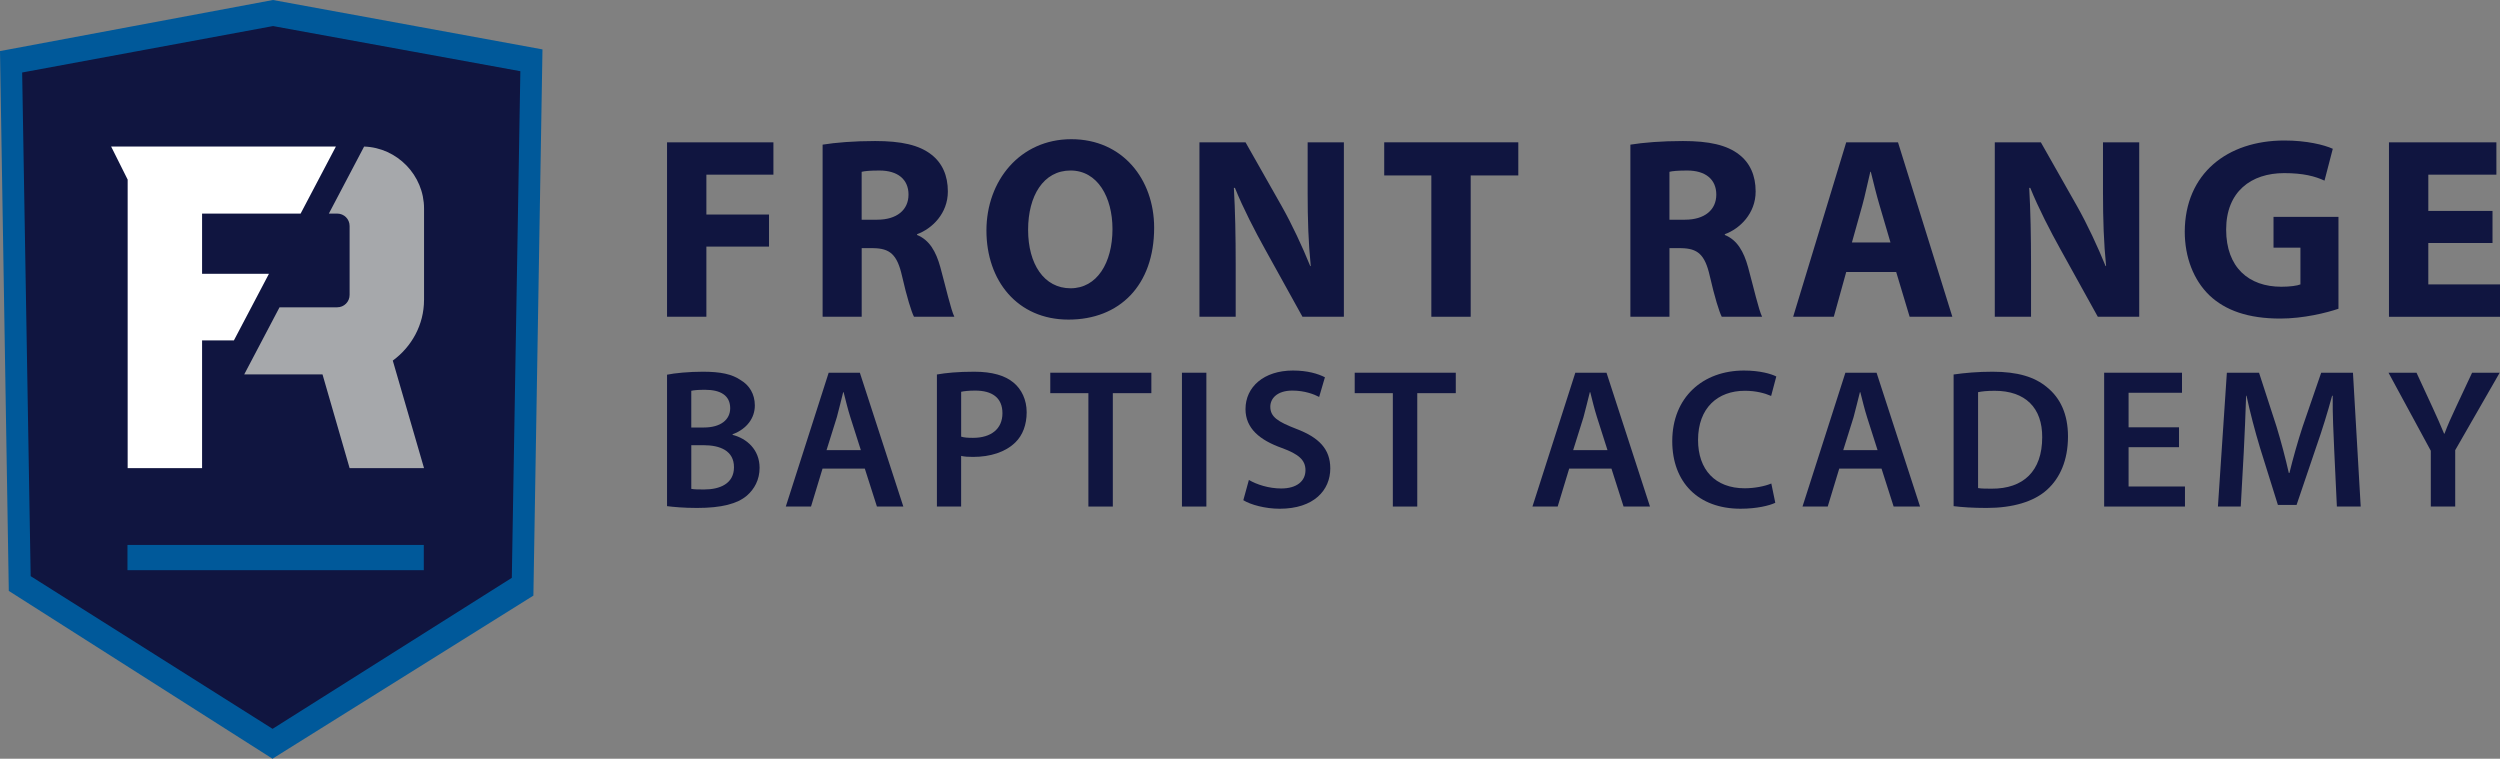
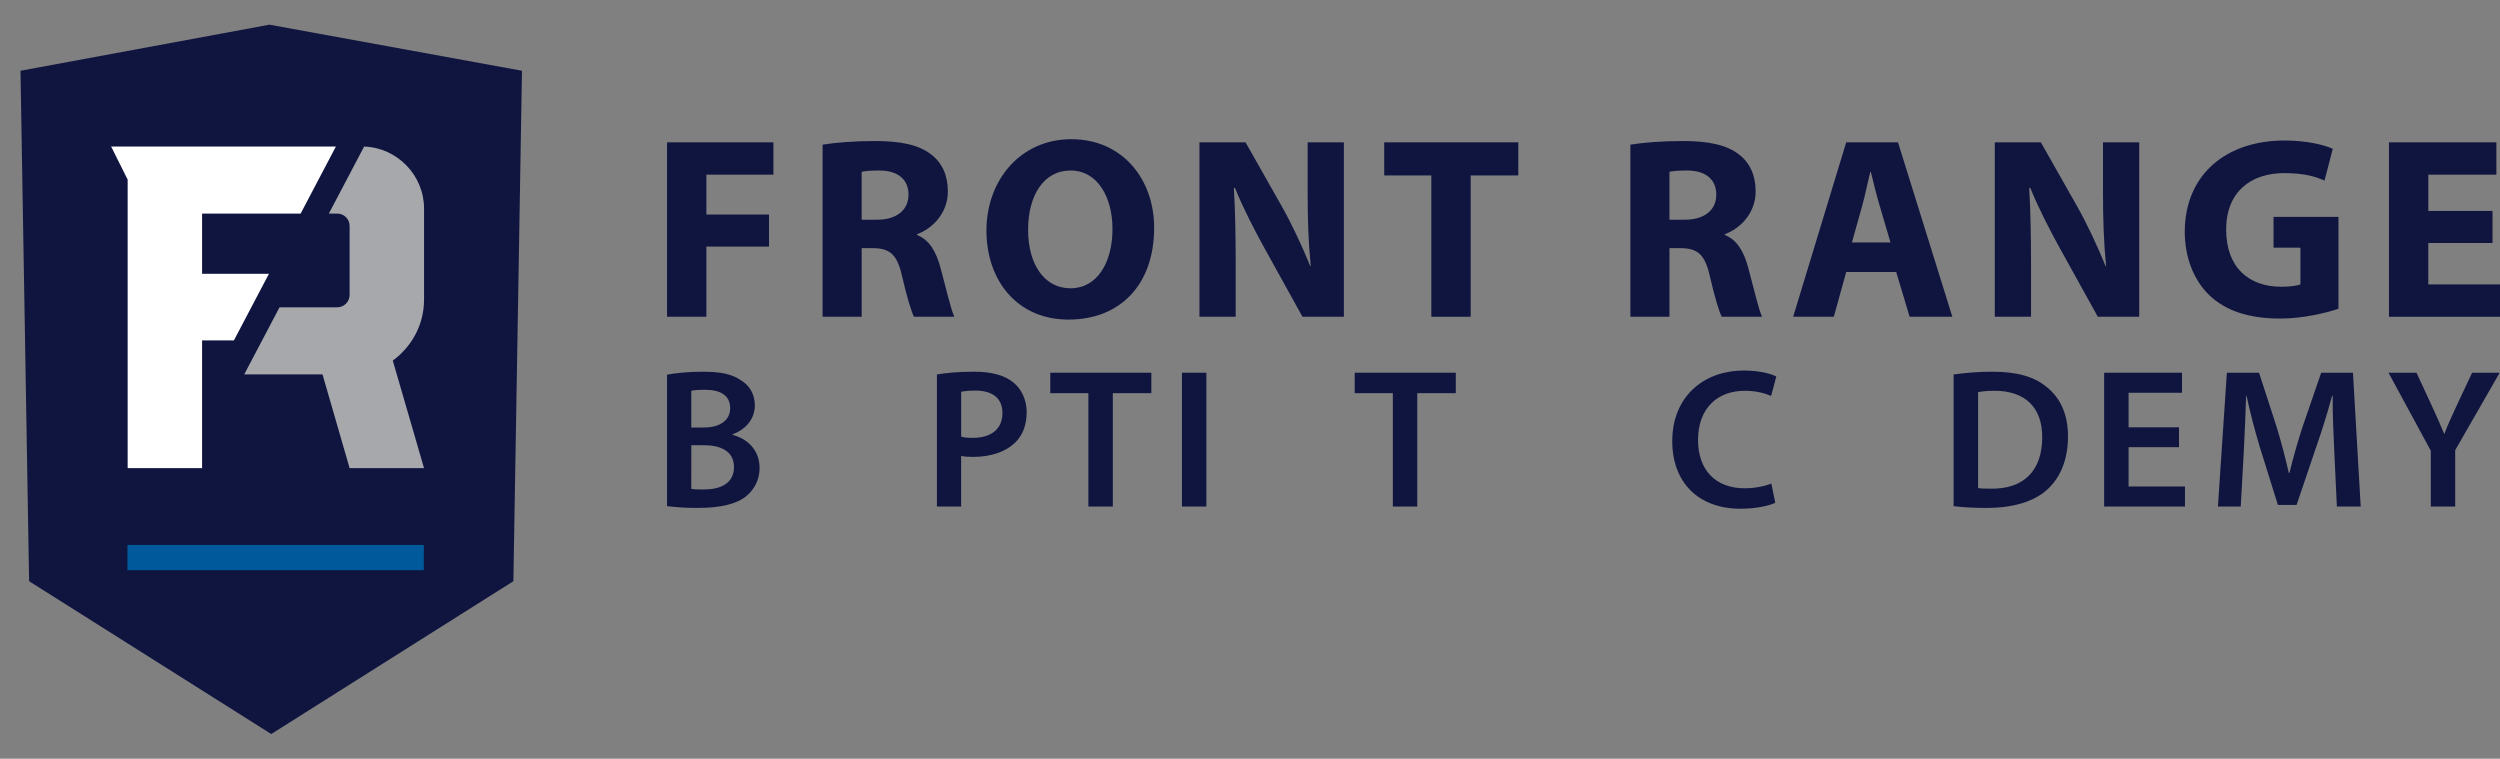
<svg xmlns="http://www.w3.org/2000/svg" id="Layer_2" data-name="Layer 2" viewBox="0 0 1378.68 418.41">
  <rect x="0" y="0" width="1378.68" height="418.41" fill="#808080" stroke="none" />
  <defs>
    <style>
      .cls-1 {
        fill: #101540;
      }

      .cls-1, .cls-2, .cls-3, .cls-4 {
        stroke-width: 0px;
      }

      .cls-2 {
        fill: #a6a8ab;
      }

      .cls-3 {
        fill: #fff;
      }

      .cls-4 {
        fill: #00599a;
      }
    </style>
  </defs>
  <g id="Layer_1-2" data-name="Layer 1">
    <g>
      <polygon class="cls-1" points="148.61 13.61 11.3 39.02 16.05 320.52 149.58 404.8 283.11 320.52 287.86 39.02 148.61 13.61" />
      <rect class="cls-4" x="70.3" y="300.52" width="163.41" height="13.92" />
-       <path class="cls-4" d="m150.54,0L0,28.17l4.85,297.7,145.42,92.54,143.88-89.95,5.01-301.22L150.54,0Zm131.71,318.66l-131.93,83.27L16.91,317.73,12.22,39.98,150.58,14.37l136.38,24.89-4.71,279.4Z" />
      <g>
        <path class="cls-2" d="m233.85,165.42v-50.42c0-18.36-14.82-33.56-33.05-34.18l-19.45,36.97h4.61c3.8,0,6.84,3.04,6.84,6.84v38c0,3.8-3.04,6.84-6.84,6.84h-31.81l-19.46,36.99h43.16l14.95,51.69h41.04l-17.23-59.29c10.39-7.6,17.23-19.76,17.23-33.44Z" />
        <polygon class="cls-3" points="148.32 150.98 111.44 150.98 111.44 117.79 156.92 117.79 165.78 117.79 185.24 80.8 177.44 80.8 61.28 80.8 70.4 99.04 70.4 258.15 111.44 258.15 111.44 187.72 128.99 187.72 148.32 150.98" />
      </g>
      <g>
        <path class="cls-1" d="m367.86,78.48h58.66v17.84h-36.97v21.98h34.54v17.7h-34.54v38.68h-21.7v-96.2Z" />
        <path class="cls-1" d="m453.64,79.77c6.99-1.14,17.27-2,28.97-2,14.27,0,24.26,2.14,31.12,7.56,5.85,4.57,8.99,11.42,8.99,20.27,0,12.13-8.71,20.55-16.98,23.55v.43c6.71,2.71,10.42,8.99,12.85,17.84,3,10.99,5.85,23.55,7.71,27.26h-22.27c-1.43-2.85-3.85-10.56-6.57-22.41-2.71-12.13-6.85-15.27-15.84-15.42h-6.42v37.82h-21.55v-94.92Zm21.55,41.39h8.56c10.85,0,17.27-5.42,17.27-13.85s-5.99-13.27-15.99-13.27c-5.28,0-8.28.29-9.85.71v26.41Z" />
        <path class="cls-1" d="m636.48,125.58c0,31.69-18.98,50.67-47.24,50.67s-45.25-21.55-45.25-49.1,18.56-50.39,46.82-50.39,45.67,22.12,45.67,48.82Zm-69.51,1.14c0,18.98,8.85,32.26,23.41,32.26s23.12-13.99,23.12-32.69c0-17.41-8.14-32.26-23.12-32.26s-23.41,13.99-23.41,32.69Z" />
        <path class="cls-1" d="m661.46,174.68v-96.2h25.41l19.98,35.26c5.71,10.13,11.28,22.12,15.7,32.97h.29c-1.29-12.7-1.71-25.69-1.71-40.25v-27.98h19.98v96.2h-22.84l-20.55-37.11c-5.71-10.28-12.13-22.69-16.7-33.97h-.57c.72,12.85,1,26.41,1,42.11v28.97h-19.98Z" />
        <path class="cls-1" d="m789.34,96.75h-25.98v-18.27h73.94v18.27h-26.26v77.93h-21.7v-77.93Z" />
        <path class="cls-1" d="m899.11,79.77c6.99-1.14,17.27-2,28.97-2,14.27,0,24.27,2.14,31.12,7.56,5.85,4.57,8.99,11.42,8.99,20.27,0,12.13-8.71,20.55-16.99,23.55v.43c6.71,2.71,10.42,8.99,12.84,17.84,3,10.99,5.85,23.55,7.71,27.26h-22.26c-1.43-2.85-3.85-10.56-6.57-22.41-2.71-12.13-6.85-15.27-15.84-15.42h-6.42v37.82h-21.55v-94.92Zm21.55,41.39h8.56c10.85,0,17.27-5.42,17.27-13.85s-6-13.27-15.99-13.27c-5.28,0-8.28.29-9.85.71v26.41Z" />
        <path class="cls-1" d="m1018.14,149.99l-6.85,24.69h-22.41l29.26-96.2h28.55l29.97,96.2h-23.55l-7.42-24.69h-27.55Zm24.41-16.27l-6-20.41c-1.71-5.71-3.43-12.85-4.85-18.55h-.28c-1.43,5.71-2.86,12.99-4.43,18.55l-5.71,20.41h21.27Z" />
        <path class="cls-1" d="m1100.07,174.68v-96.2h25.4l19.99,35.26c5.71,10.13,11.28,22.12,15.7,32.97h.29c-1.28-12.7-1.71-25.69-1.71-40.25v-27.98h19.98v96.2h-22.84l-20.55-37.11c-5.71-10.28-12.13-22.69-16.7-33.97h-.57c.72,12.85,1,26.41,1,42.11v28.97h-19.98Z" />
        <path class="cls-1" d="m1289.62,170.26c-6.71,2.28-19.41,5.42-32.12,5.42-17.55,0-30.26-4.42-39.11-12.85-8.71-8.42-13.56-20.98-13.56-35.11.14-31.97,23.41-50.24,54.95-50.24,12.42,0,21.98,2.43,26.69,4.57l-4.57,17.56c-5.28-2.43-11.71-4.14-22.27-4.14-18.13,0-31.97,10.14-31.97,31.12s12.56,31.54,30.4,31.54c4.85,0,8.85-.57,10.56-1.29v-20.27h-14.84v-16.99h35.82v50.67Z" />
        <path class="cls-1" d="m1374.54,134.01h-35.4v22.84h39.54v17.84h-61.23v-96.2h59.24v17.84h-37.54v19.98h35.4v17.7Z" />
      </g>
      <g>
-         <path class="cls-1" d="m367.86,206.63c4.27-.88,12.05-1.64,19.71-1.64,9.85,0,16.1,1.31,21.03,4.71,4.6,2.74,7.67,7.56,7.67,13.91,0,6.79-4.27,12.92-12.27,15.88v.33c7.78,1.97,14.89,8.1,14.89,18.18,0,6.57-2.85,11.72-7.01,15.33-5.26,4.49-13.91,6.79-27.49,6.79-7.45,0-13.03-.55-16.54-.99v-72.49Zm13.36,29.13h6.9c9.42,0,14.56-4.38,14.56-10.62,0-7.01-5.26-10.18-13.8-10.18-3.94,0-6.24.22-7.66.55v20.26Zm0,33.84c1.75.33,4.05.33,7.12.33,8.65,0,16.43-3.18,16.43-12.26s-7.56-12.16-16.86-12.16h-6.68v24.09Z" />
-         <path class="cls-1" d="m453.6,258.43l-6.35,20.92h-13.91l23.65-73.81h17.19l23.98,73.81h-14.56l-6.68-20.92h-23.33Zm21.14-10.18l-5.8-18.18c-1.42-4.49-2.63-9.53-3.72-13.8h-.22c-1.1,4.27-2.3,9.42-3.5,13.8l-5.69,18.18h18.95Z" />
+         <path class="cls-1" d="m367.86,206.63c4.27-.88,12.05-1.64,19.71-1.64,9.85,0,16.1,1.31,21.03,4.71,4.6,2.74,7.67,7.56,7.67,13.91,0,6.79-4.27,12.92-12.27,15.88v.33c7.78,1.97,14.89,8.1,14.89,18.18,0,6.57-2.85,11.72-7.01,15.33-5.26,4.49-13.91,6.79-27.49,6.79-7.45,0-13.03-.55-16.54-.99v-72.49Zm13.36,29.13h6.9c9.42,0,14.56-4.38,14.56-10.62,0-7.01-5.26-10.18-13.8-10.18-3.94,0-6.24.22-7.66.55v20.26Zm0,33.84c1.75.33,4.05.33,7.12.33,8.65,0,16.43-3.18,16.43-12.26s-7.56-12.16-16.86-12.16h-6.68Z" />
        <path class="cls-1" d="m516.68,206.52c4.93-.88,11.61-1.53,20.59-1.53,9.86,0,16.97,2.08,21.68,6.02,4.38,3.61,7.23,9.42,7.23,16.32s-2.19,12.7-6.24,16.64c-5.48,5.37-13.8,8-23.33,8-2.52,0-4.71-.11-6.57-.55v27.92h-13.36v-72.82Zm13.36,34.28c1.75.55,3.83.66,6.57.66,10.08,0,16.21-5.04,16.21-13.58s-5.69-12.48-15-12.48c-3.72,0-6.35.33-7.77.66v24.75Z" />
        <path class="cls-1" d="m600.23,216.82h-21.03v-11.28h55.74v11.28h-21.25v62.53h-13.47v-62.53Z" />
        <path class="cls-1" d="m665.28,205.54v73.81h-13.47v-73.81h13.47Z" />
-         <path class="cls-1" d="m688.72,264.67c4.27,2.52,10.95,4.71,17.85,4.71,8.54,0,13.36-4.05,13.36-10.07,0-5.58-3.72-8.87-13.03-12.26-12.26-4.38-20.04-10.84-20.04-21.46,0-12.16,10.07-21.25,26.17-21.25,7.99,0,13.79,1.75,17.63,3.72l-3.18,10.84c-2.74-1.42-7.88-3.5-14.78-3.5-8.54,0-12.16,4.49-12.16,8.87,0,5.69,4.27,8.32,14.13,12.16,12.81,4.82,18.95,11.28,18.95,21.9,0,11.94-8.98,22.23-27.92,22.23-7.89,0-15.99-2.19-20.04-4.71l3.07-11.17Z" />
        <path class="cls-1" d="m768.11,216.82h-21.03v-11.28h55.74v11.28h-21.24v62.53h-13.47v-62.53Z" />
-         <path class="cls-1" d="m865.36,258.43l-6.35,20.92h-13.91l23.65-73.81h17.19l23.98,73.81h-14.57l-6.68-20.92h-23.33Zm21.13-10.18l-5.8-18.18c-1.43-4.49-2.63-9.53-3.72-13.8h-.22c-1.09,4.27-2.3,9.42-3.5,13.8l-5.7,18.18h18.94Z" />
        <path class="cls-1" d="m979.03,277.27c-3.18,1.53-10.18,3.28-19.16,3.28-23.43,0-37.67-14.67-37.67-37.23,0-24.31,16.97-38.98,39.53-38.98,8.87,0,15.11,1.86,17.85,3.28l-2.85,10.73c-3.5-1.53-8.43-2.85-14.46-2.85-15,0-25.84,9.42-25.84,27.16,0,16.32,9.42,26.61,25.73,26.61,5.37,0,11.06-1.1,14.67-2.63l2.19,10.62Z" />
-         <path class="cls-1" d="m1014.29,258.43l-6.35,20.92h-13.91l23.65-73.81h17.19l23.99,73.81h-14.57l-6.68-20.92h-23.33Zm21.14-10.18l-5.8-18.18c-1.42-4.49-2.63-9.53-3.72-13.8h-.22c-1.1,4.27-2.3,9.42-3.5,13.8l-5.7,18.18h18.95Z" />
        <path class="cls-1" d="m1077.37,206.52c6.02-.88,13.47-1.53,21.46-1.53,13.8,0,23.21,2.85,30,8.54,7.23,5.8,11.61,14.67,11.61,27.16,0,13.25-4.49,23-11.5,29.35-7.34,6.68-19.05,10.08-33.4,10.08-7.78,0-13.69-.44-18.18-.99v-72.6Zm13.47,62.64c1.86.33,4.71.33,7.45.33,17.52.11,27.93-9.64,27.93-28.36.11-16.21-9.31-25.62-26.17-25.62-4.27,0-7.23.33-9.2.77v52.89Z" />
        <path class="cls-1" d="m1201.66,246.61h-27.81v21.68h31.1v11.06h-44.57v-73.81h42.93v11.06h-29.46v19.05h27.81v10.95Z" />
        <path class="cls-1" d="m1287.3,249.23c-.44-9.53-.99-21.03-.88-30.99h-.33c-2.41,8.98-5.48,18.94-8.76,28.25l-10.84,31.98h-10.29l-9.86-31.54c-2.85-9.42-5.48-19.49-7.45-28.69h-.22c-.33,9.64-.77,21.36-1.32,31.43l-1.64,29.68h-12.59l4.93-73.81h17.74l9.64,29.68c2.63,8.65,4.93,17.41,6.79,25.62h.33c1.97-7.99,4.49-17.08,7.34-25.73l10.18-29.57h17.52l4.27,73.81h-13.14l-1.42-30.12Z" />
        <path class="cls-1" d="m1340.52,279.35v-30.77l-23.33-43.04h15.44l8.76,18.94c2.52,5.48,4.38,9.64,6.46,14.68h.22c1.75-4.71,3.83-9.31,6.35-14.68l8.87-18.94h15.22l-24.53,42.71v31.1h-13.47Z" />
      </g>
    </g>
  </g>
</svg>